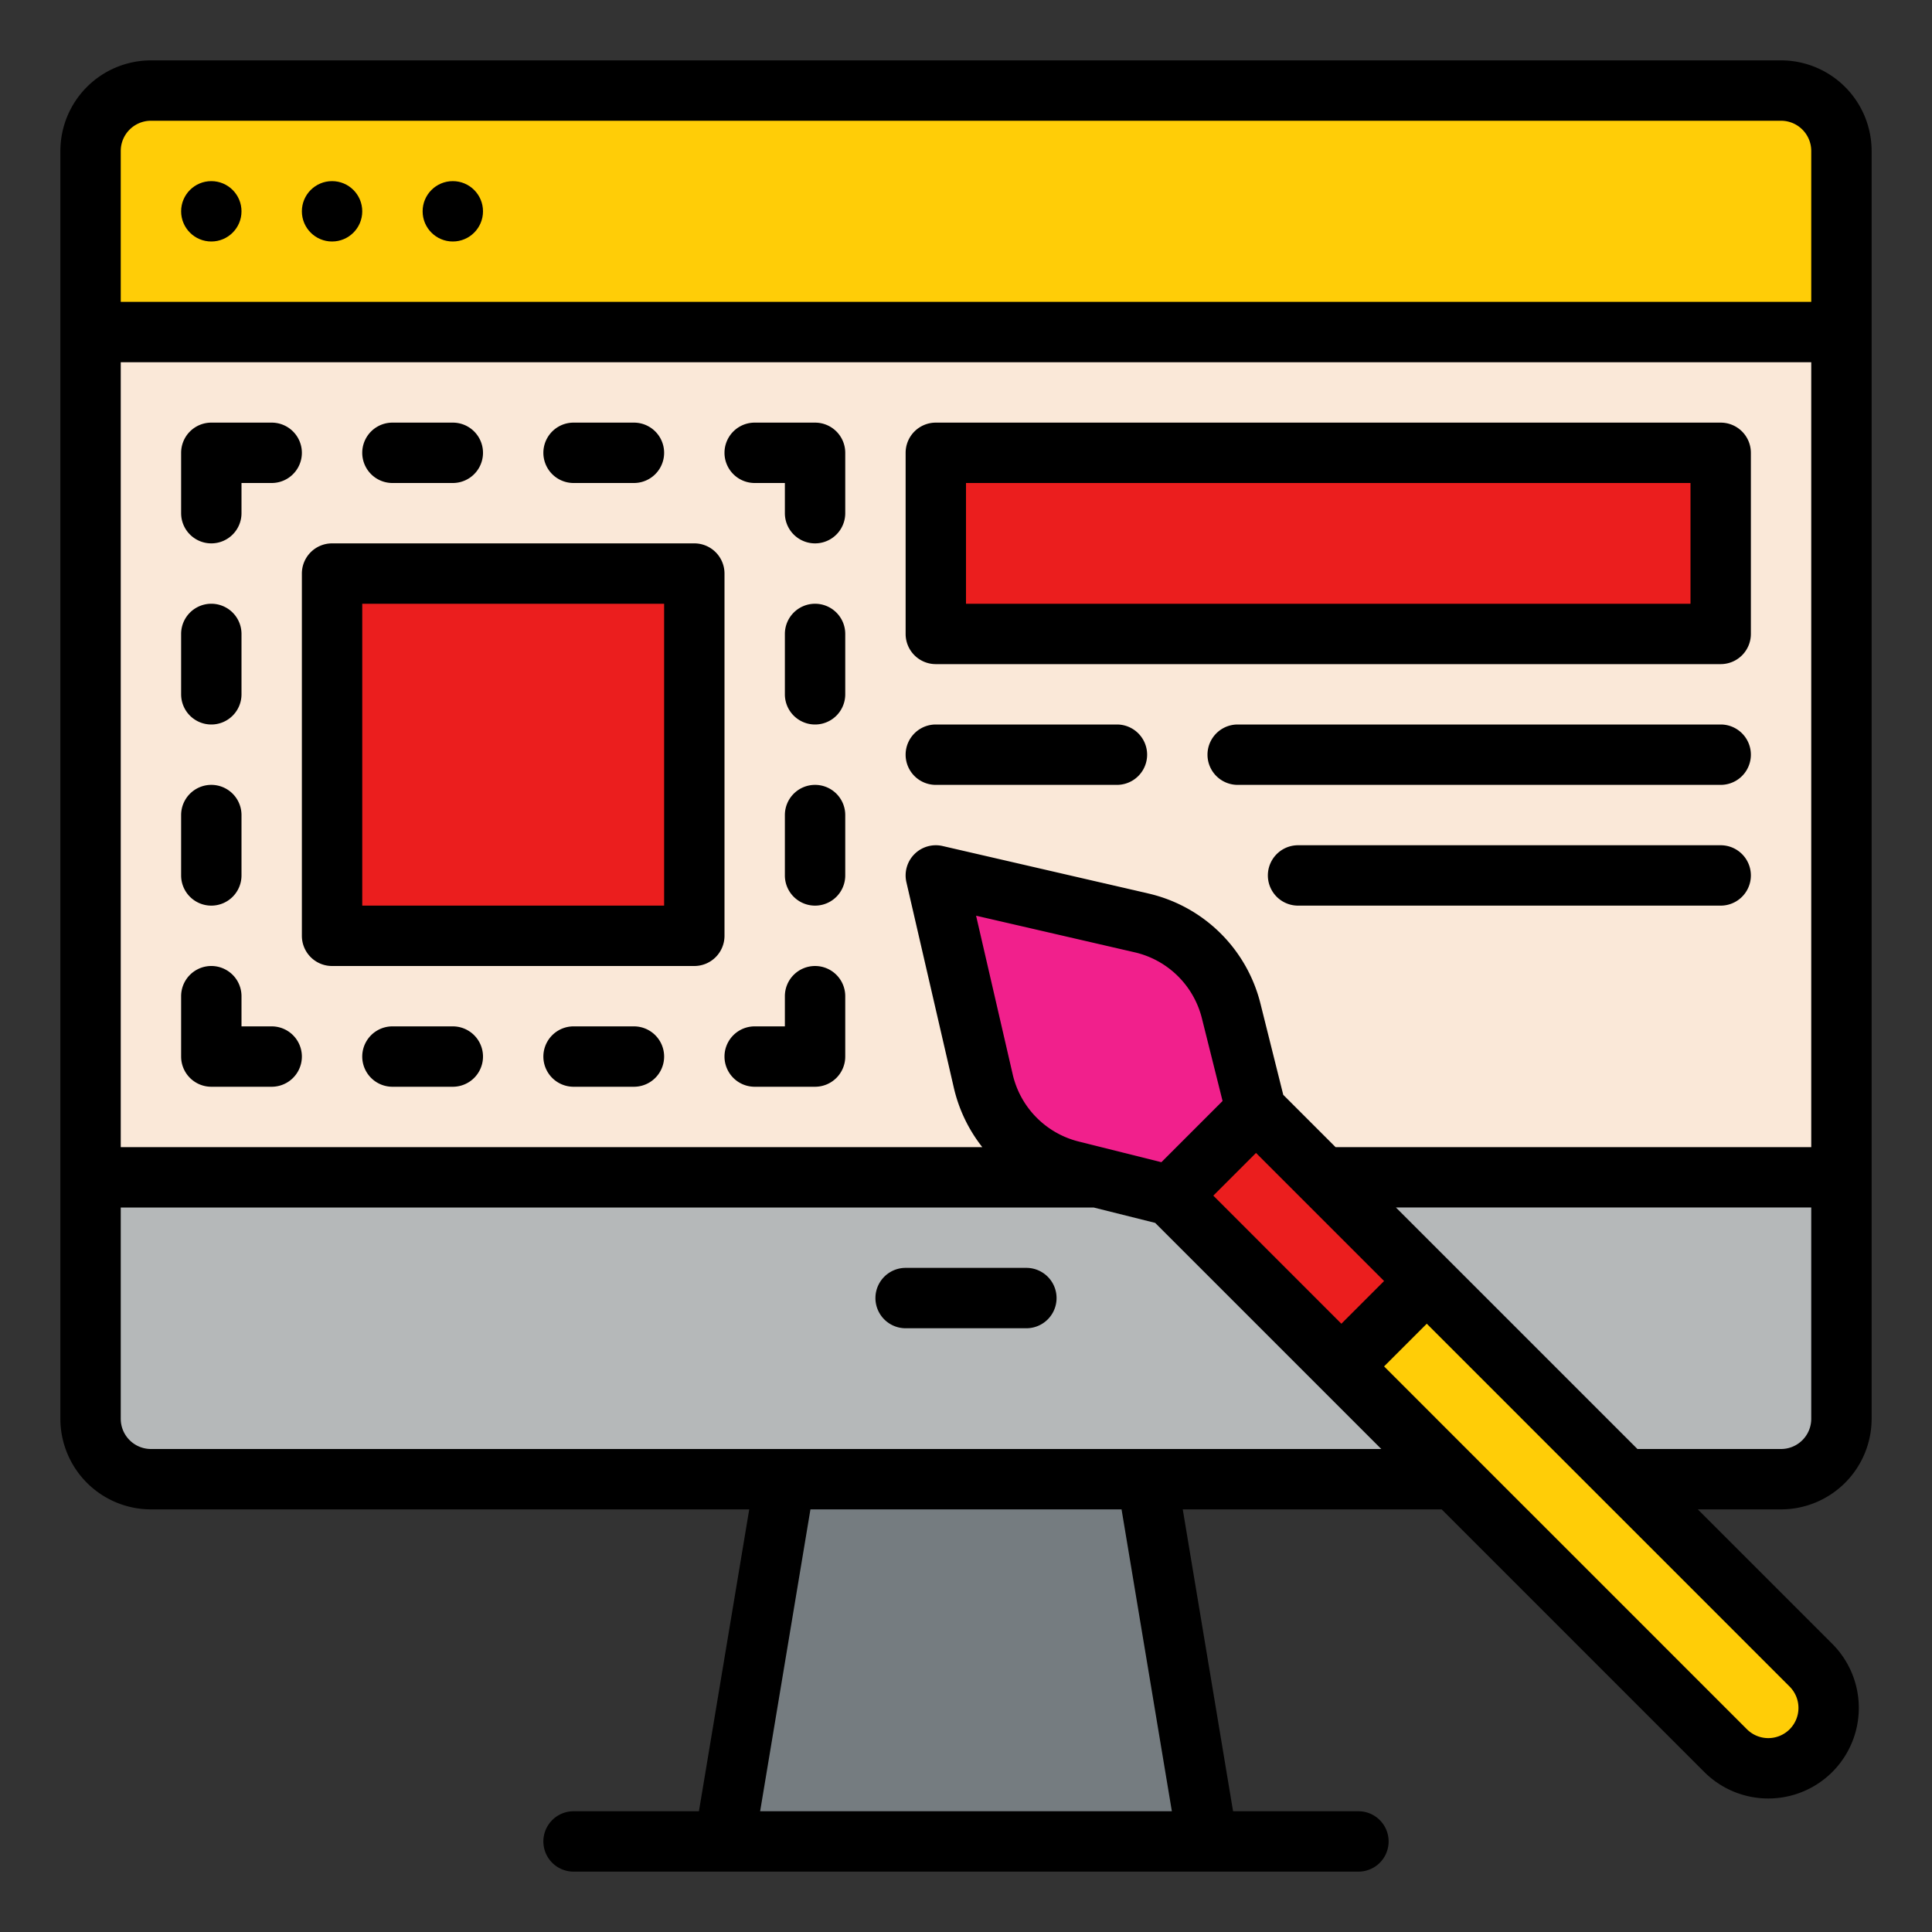
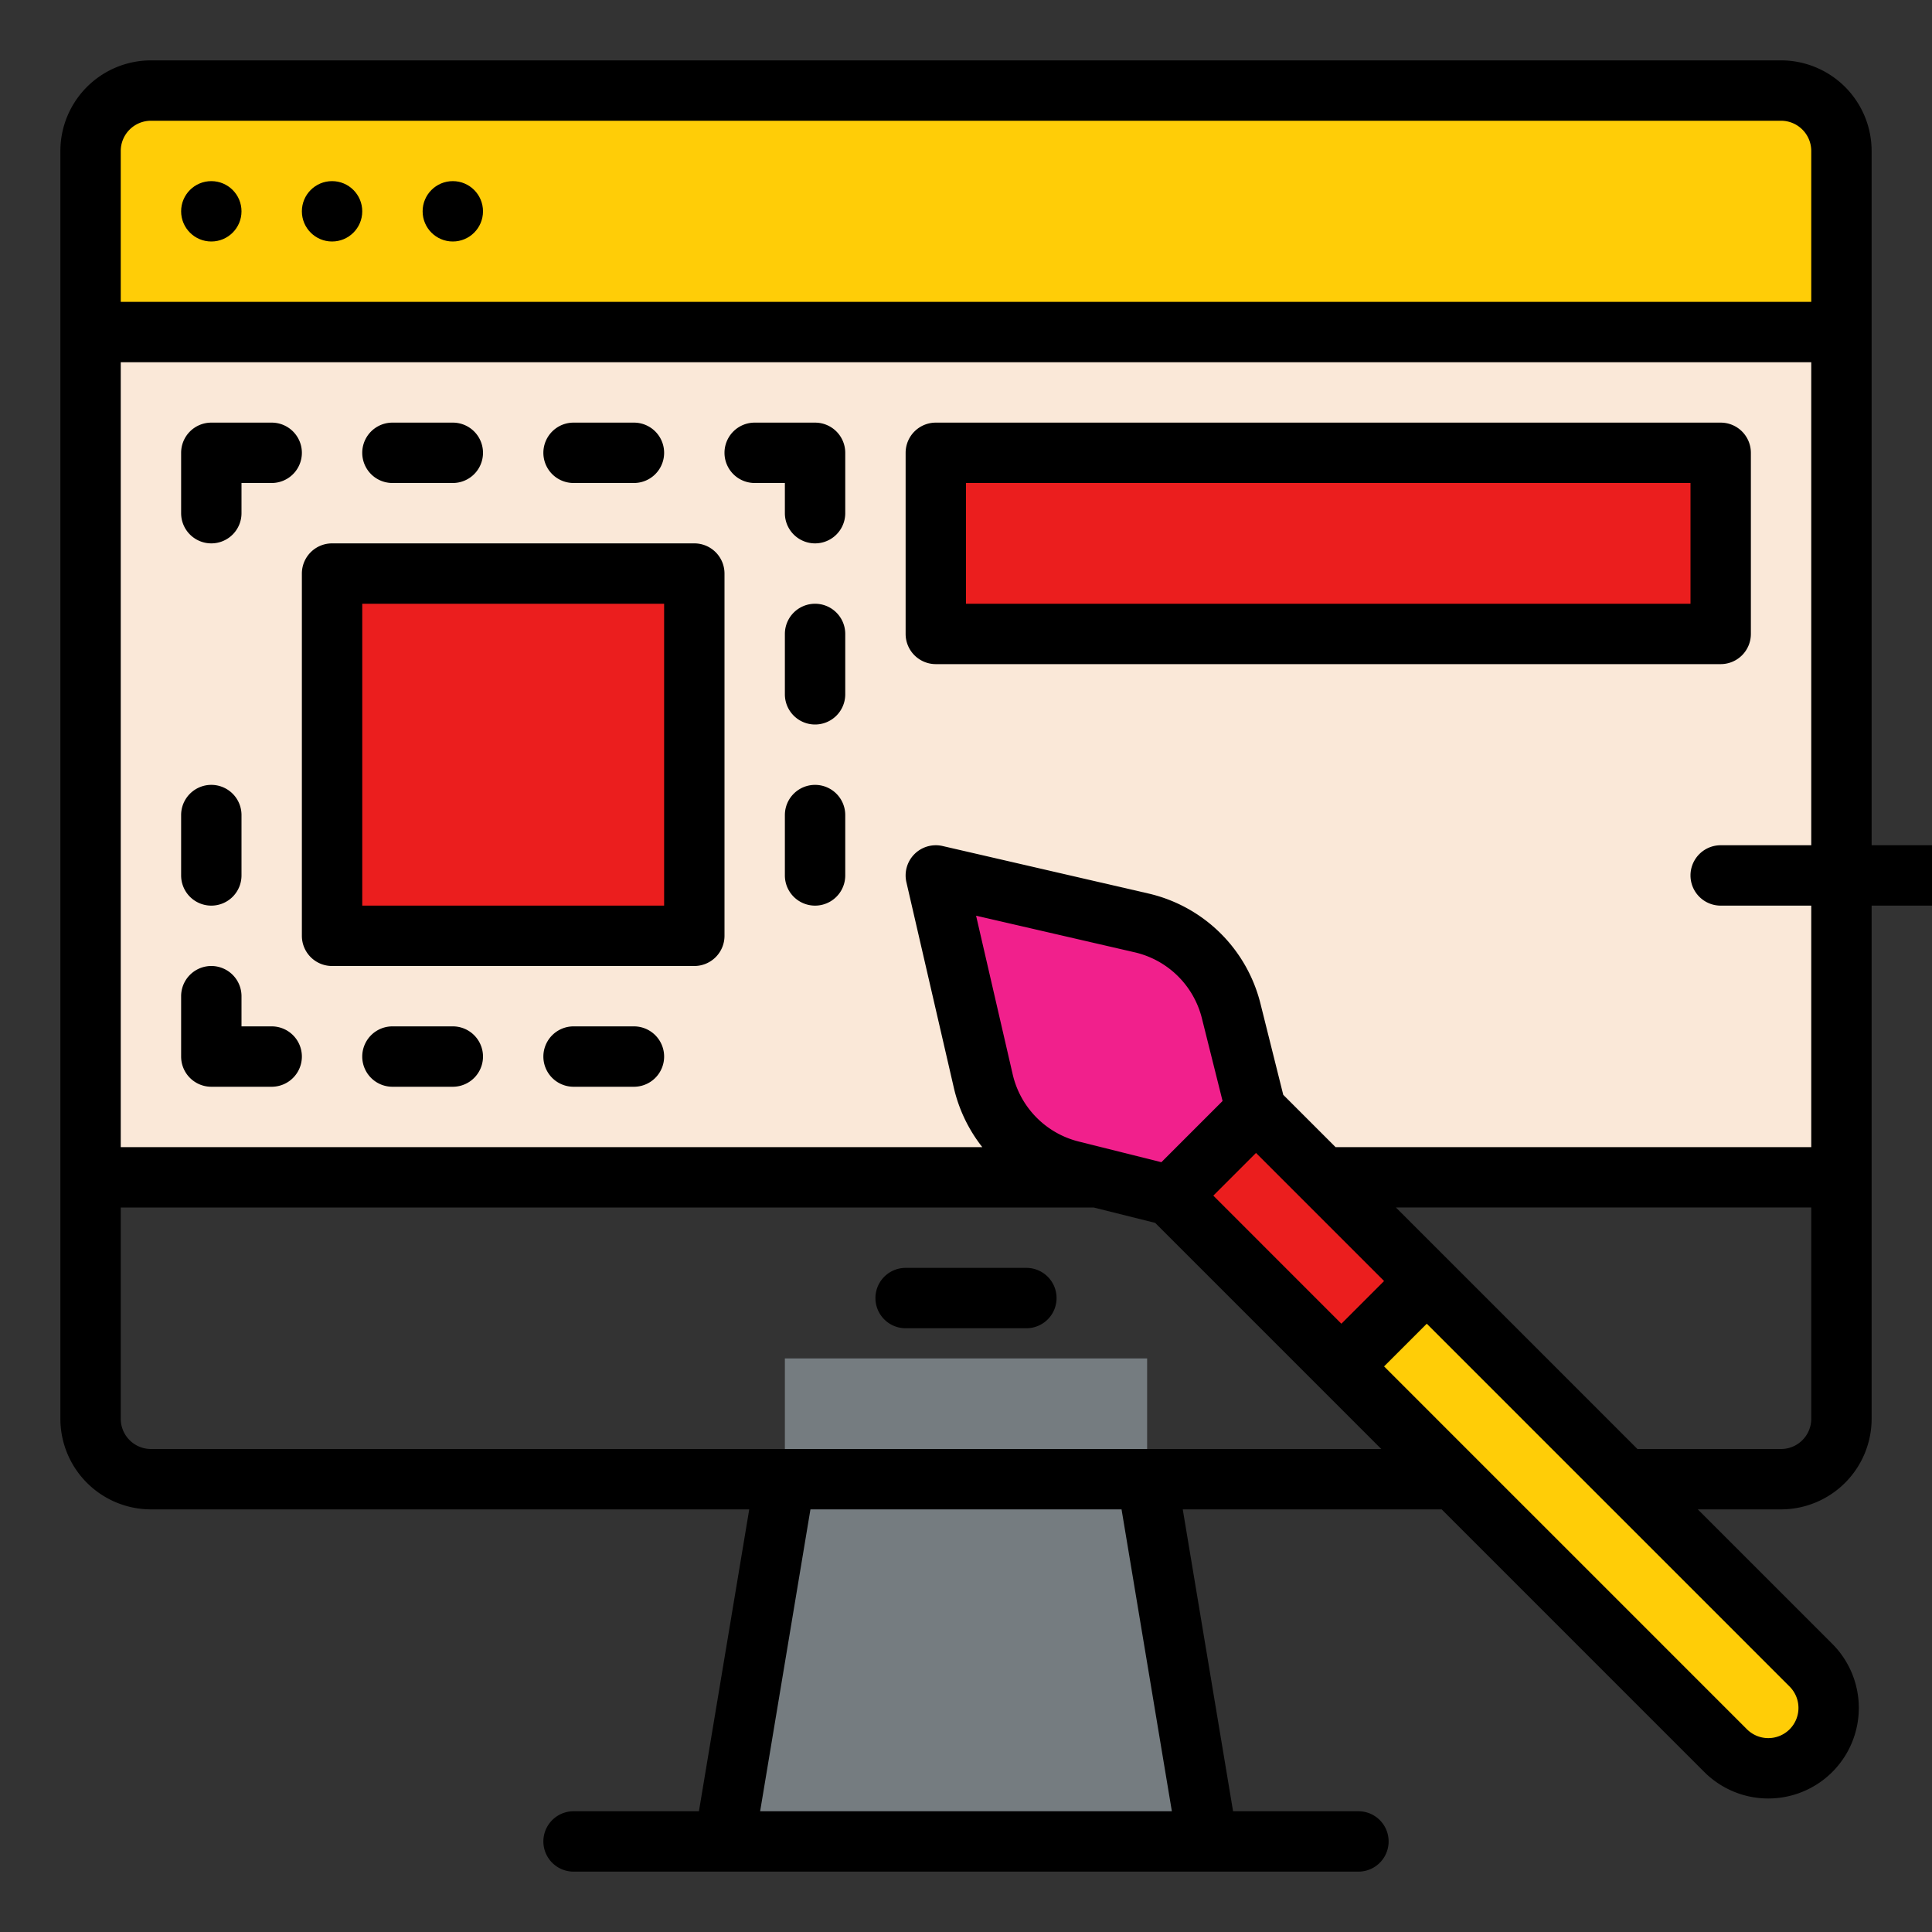
<svg xmlns="http://www.w3.org/2000/svg" version="1.1" width="512" height="512" x="0" y="0" viewBox="0 0 512 512" style="enable-background:new 0 0 512 512" xml:space="preserve" class="">
  <rect x="0" y="0" width="512" height="512" fill="#333333" stroke="none" />
  <g>
    <path d="m320 488h-128l16-96v-32h96v32z" fill="#757c80" data-original="#757c80" style="" />
-     <rect fill="#b5b8b9" height="368" rx="16" width="464" x="24" y="24" data-original="#b5b8b9" style="" class="" />
    <path d="m40 24h432a16 16 0 0 1 16 16v48a0 0 0 0 1 0 0h-464a0 0 0 0 1 0 0v-48a16 16 0 0 1 16-16z" fill="#ffcd07" data-original="#2b70a8" style="" class="" />
    <path d="m24 88h464v224h-464z" fill="#fae8d8" data-original="#fae8d8" style="" />
    <path d="m88 152h96v96h-96z" fill="#eb1e1e" data-original="#fcb442" style="" class="" />
    <path d="m391.964 290.192h32a0 0 0 0 1 0 0v187.549a16 16 0 0 1 -16 16 16 16 0 0 1 -16-16v-187.549a0 0 0 0 1 0 0z" fill="#ffcd07" transform="matrix(.707 -.707 .707 .707 -157.672 403.278)" data-original="#2b70a8" style="" class="" />
    <path d="m317.396 270.167h32v94.461h-32z" fill="#eb1e1e" transform="matrix(.707 -.707 .707 .707 -126.784 328.71)" data-original="#fcb442" style="" class="" />
    <path d="m248 120h208v48h-208z" fill="#eb1e1e" data-original="#fcb442" style="" class="" />
    <path d="m248 232 12.564 54.443a32 32 0 0 0 23.419 23.849l26.242 6.561 22.628-22.628-6.561-26.242a32 32 0 0 0 -23.849-23.419z" fill="#f1208c" data-original="#976048" style="" class="" />
    <path d="m496 376v-336a24.028 24.028 0 0 0 -24-24h-432a24.028 24.028 0 0 0 -24 24v336a24.028 24.028 0 0 0 24 24h158.556l-13.333 80h-33.223a8 8 0 0 0 0 16h208a8 8 0 0 0 0-16h-33.223l-13.333-80h68.613l69.589 69.589a24 24 0 0 0 33.941 0 24.028 24.028 0 0 0 0-33.941l-35.648-35.648h22.061a24.028 24.028 0 0 0 24-24zm-174.459-59.144 11.313-11.314 33.94 33.94-11.314 11.318zm-13.765-8.862-21.852-5.463a23.893 23.893 0 0 1 -17.565-17.886l-9.686-41.972 41.972 9.686a23.893 23.893 0 0 1 17.886 17.565l5.463 21.852zm32.3-17.855-6.024-24.1a39.825 39.825 0 0 0 -29.812-29.274l-54.44-12.56a8 8 0 0 0 -9.594 9.594l12.564 54.443a40 40 0 0 0 7.545 15.758h-228.315v-208h448v208h-126.061zm-300.076-258.139h432a8.009 8.009 0 0 1 8 8v40h-448v-40a8.009 8.009 0 0 1 8-8zm270.556 448h-109.112l13.333-80h82.446zm-270.556-96a8.009 8.009 0 0 1 -8-8v-56h257.828l16.306 4.076 59.923 59.924zm434.273 74.275a8 8 0 0 1 -11.314 0l-96.165-96.165 11.314-11.31 96.165 96.165a8.01 8.01 0 0 1 0 11.31zm-104.334-138.275h110.061v56a8.009 8.009 0 0 1 -8 8h-38.061z" fill="#000000" data-original="#000000" style="" class="" />
    <path d="m272 336h-32a8 8 0 0 0 0 16h32a8 8 0 0 0 0-16z" fill="#000000" data-original="#000000" style="" class="" />
    <circle cx="56" cy="56" r="8" fill="#000000" data-original="#000000" style="" class="" />
    <circle cx="88" cy="56" r="8" fill="#000000" data-original="#000000" style="" class="" />
    <circle cx="120" cy="56" r="8" fill="#000000" data-original="#000000" style="" class="" />
    <path d="m104 128h16a8 8 0 0 0 0-16h-16a8 8 0 0 0 0 16z" fill="#000000" data-original="#000000" style="" class="" />
    <path d="m152 128h16a8 8 0 0 0 0-16h-16a8 8 0 0 0 0 16z" fill="#000000" data-original="#000000" style="" class="" />
    <path d="m72 272h-8v-8a8 8 0 0 0 -16 0v16a8 8 0 0 0 8 8h16a8 8 0 0 0 0-16z" fill="#000000" data-original="#000000" style="" class="" />
    <path d="m120 272h-16a8 8 0 0 0 0 16h16a8 8 0 0 0 0-16z" fill="#000000" data-original="#000000" style="" class="" />
    <path d="m168 272h-16a8 8 0 0 0 0 16h16a8 8 0 0 0 0-16z" fill="#000000" data-original="#000000" style="" class="" />
    <path d="m216 112h-16a8 8 0 0 0 0 16h8v8a8 8 0 0 0 16 0v-16a8 8 0 0 0 -8-8z" fill="#000000" data-original="#000000" style="" class="" />
    <path d="m216 160a8 8 0 0 0 -8 8v16a8 8 0 0 0 16 0v-16a8 8 0 0 0 -8-8z" fill="#000000" data-original="#000000" style="" class="" />
    <path d="m216 208a8 8 0 0 0 -8 8v16a8 8 0 0 0 16 0v-16a8 8 0 0 0 -8-8z" fill="#000000" data-original="#000000" style="" class="" />
-     <path d="m216 256a8 8 0 0 0 -8 8v8h-8a8 8 0 0 0 0 16h16a8 8 0 0 0 8-8v-16a8 8 0 0 0 -8-8z" fill="#000000" data-original="#000000" style="" class="" />
    <path d="m56 144a8 8 0 0 0 8-8v-8h8a8 8 0 0 0 0-16h-16a8 8 0 0 0 -8 8v16a8 8 0 0 0 8 8z" fill="#000000" data-original="#000000" style="" class="" />
-     <path d="m56 192a8 8 0 0 0 8-8v-16a8 8 0 0 0 -16 0v16a8 8 0 0 0 8 8z" fill="#000000" data-original="#000000" style="" class="" />
    <path d="m56 240a8 8 0 0 0 8-8v-16a8 8 0 0 0 -16 0v16a8 8 0 0 0 8 8z" fill="#000000" data-original="#000000" style="" class="" />
-     <path d="m296 192h-48a8 8 0 0 0 0 16h48a8 8 0 0 0 0-16z" fill="#000000" data-original="#000000" style="" class="" />
-     <path d="m456 192h-128a8 8 0 0 0 0 16h128a8 8 0 0 0 0-16z" fill="#000000" data-original="#000000" style="" class="" />
-     <path d="m456 224h-112a8 8 0 0 0 0 16h112a8 8 0 0 0 0-16z" fill="#000000" data-original="#000000" style="" class="" />
+     <path d="m456 224a8 8 0 0 0 0 16h112a8 8 0 0 0 0-16z" fill="#000000" data-original="#000000" style="" class="" />
    <path d="m456 112h-208a8 8 0 0 0 -8 8v48a8 8 0 0 0 8 8h208a8 8 0 0 0 8-8v-48a8 8 0 0 0 -8-8zm-8 48h-192v-32h192z" fill="#000000" data-original="#000000" style="" class="" />
    <path d="m192 152a8 8 0 0 0 -8-8h-96a8 8 0 0 0 -8 8v96a8 8 0 0 0 8 8h96a8 8 0 0 0 8-8zm-16 88h-80v-80h80z" fill="#000000" data-original="#000000" style="" class="" />
  </g>
</svg>